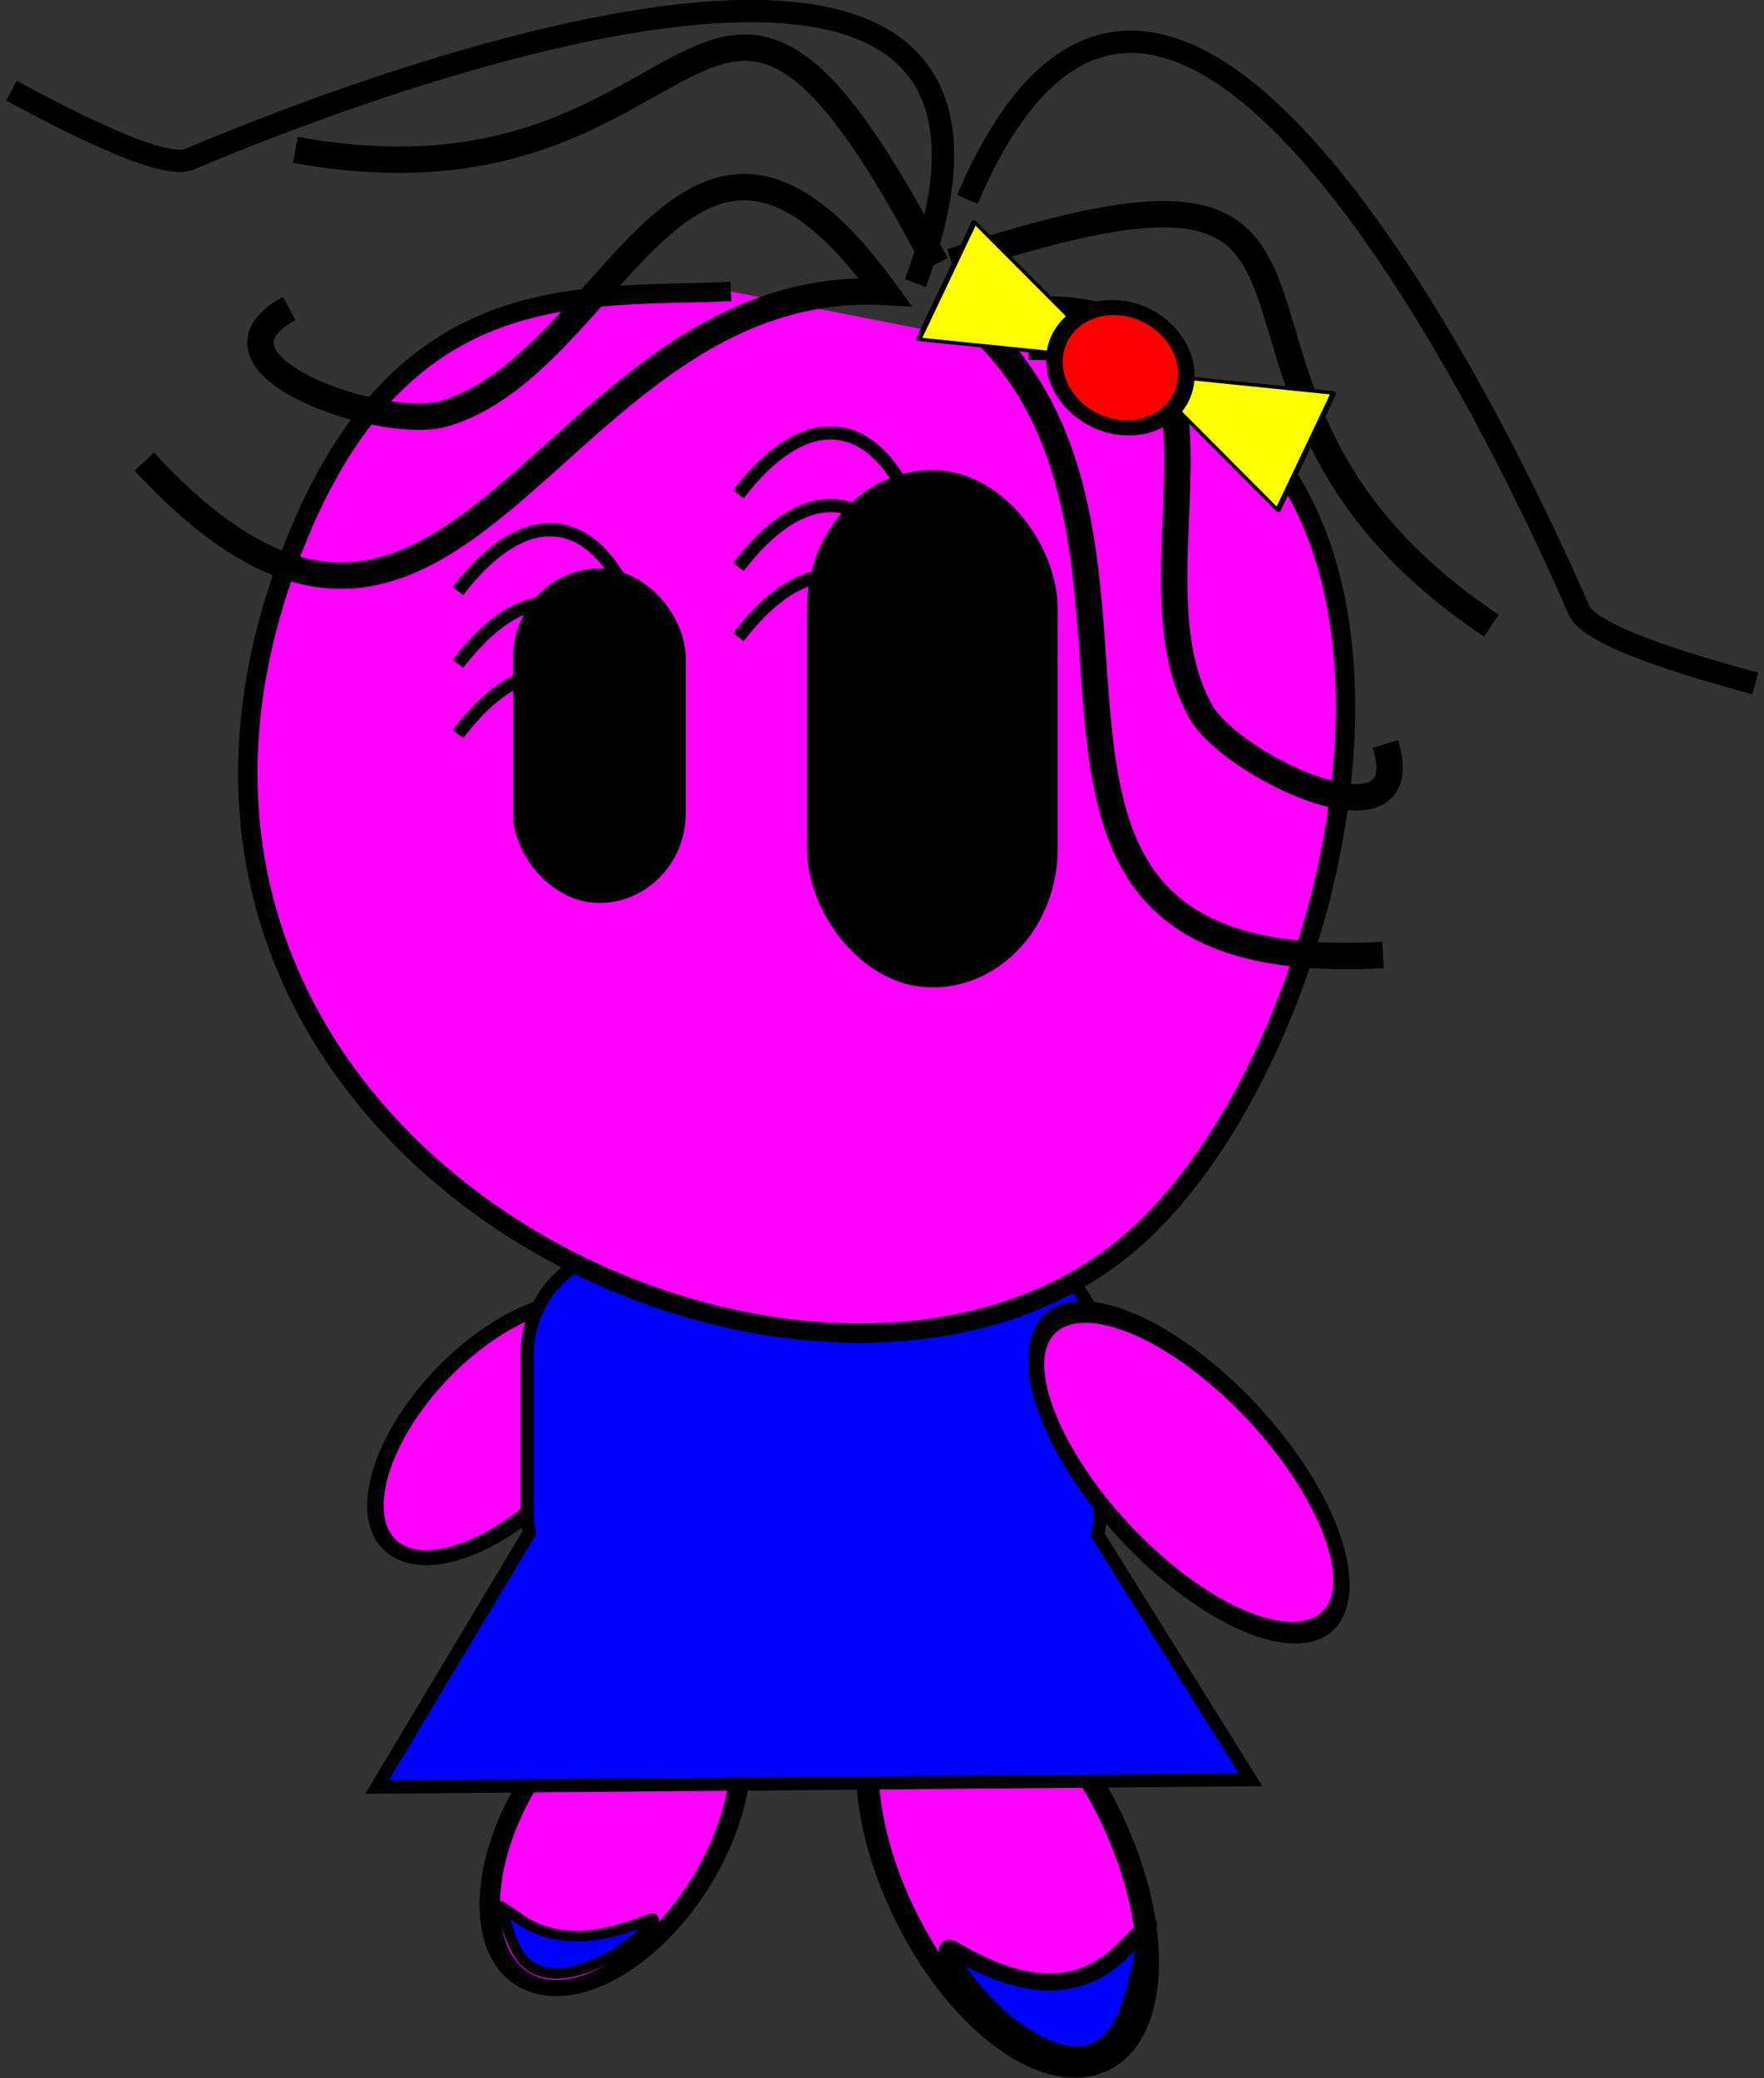
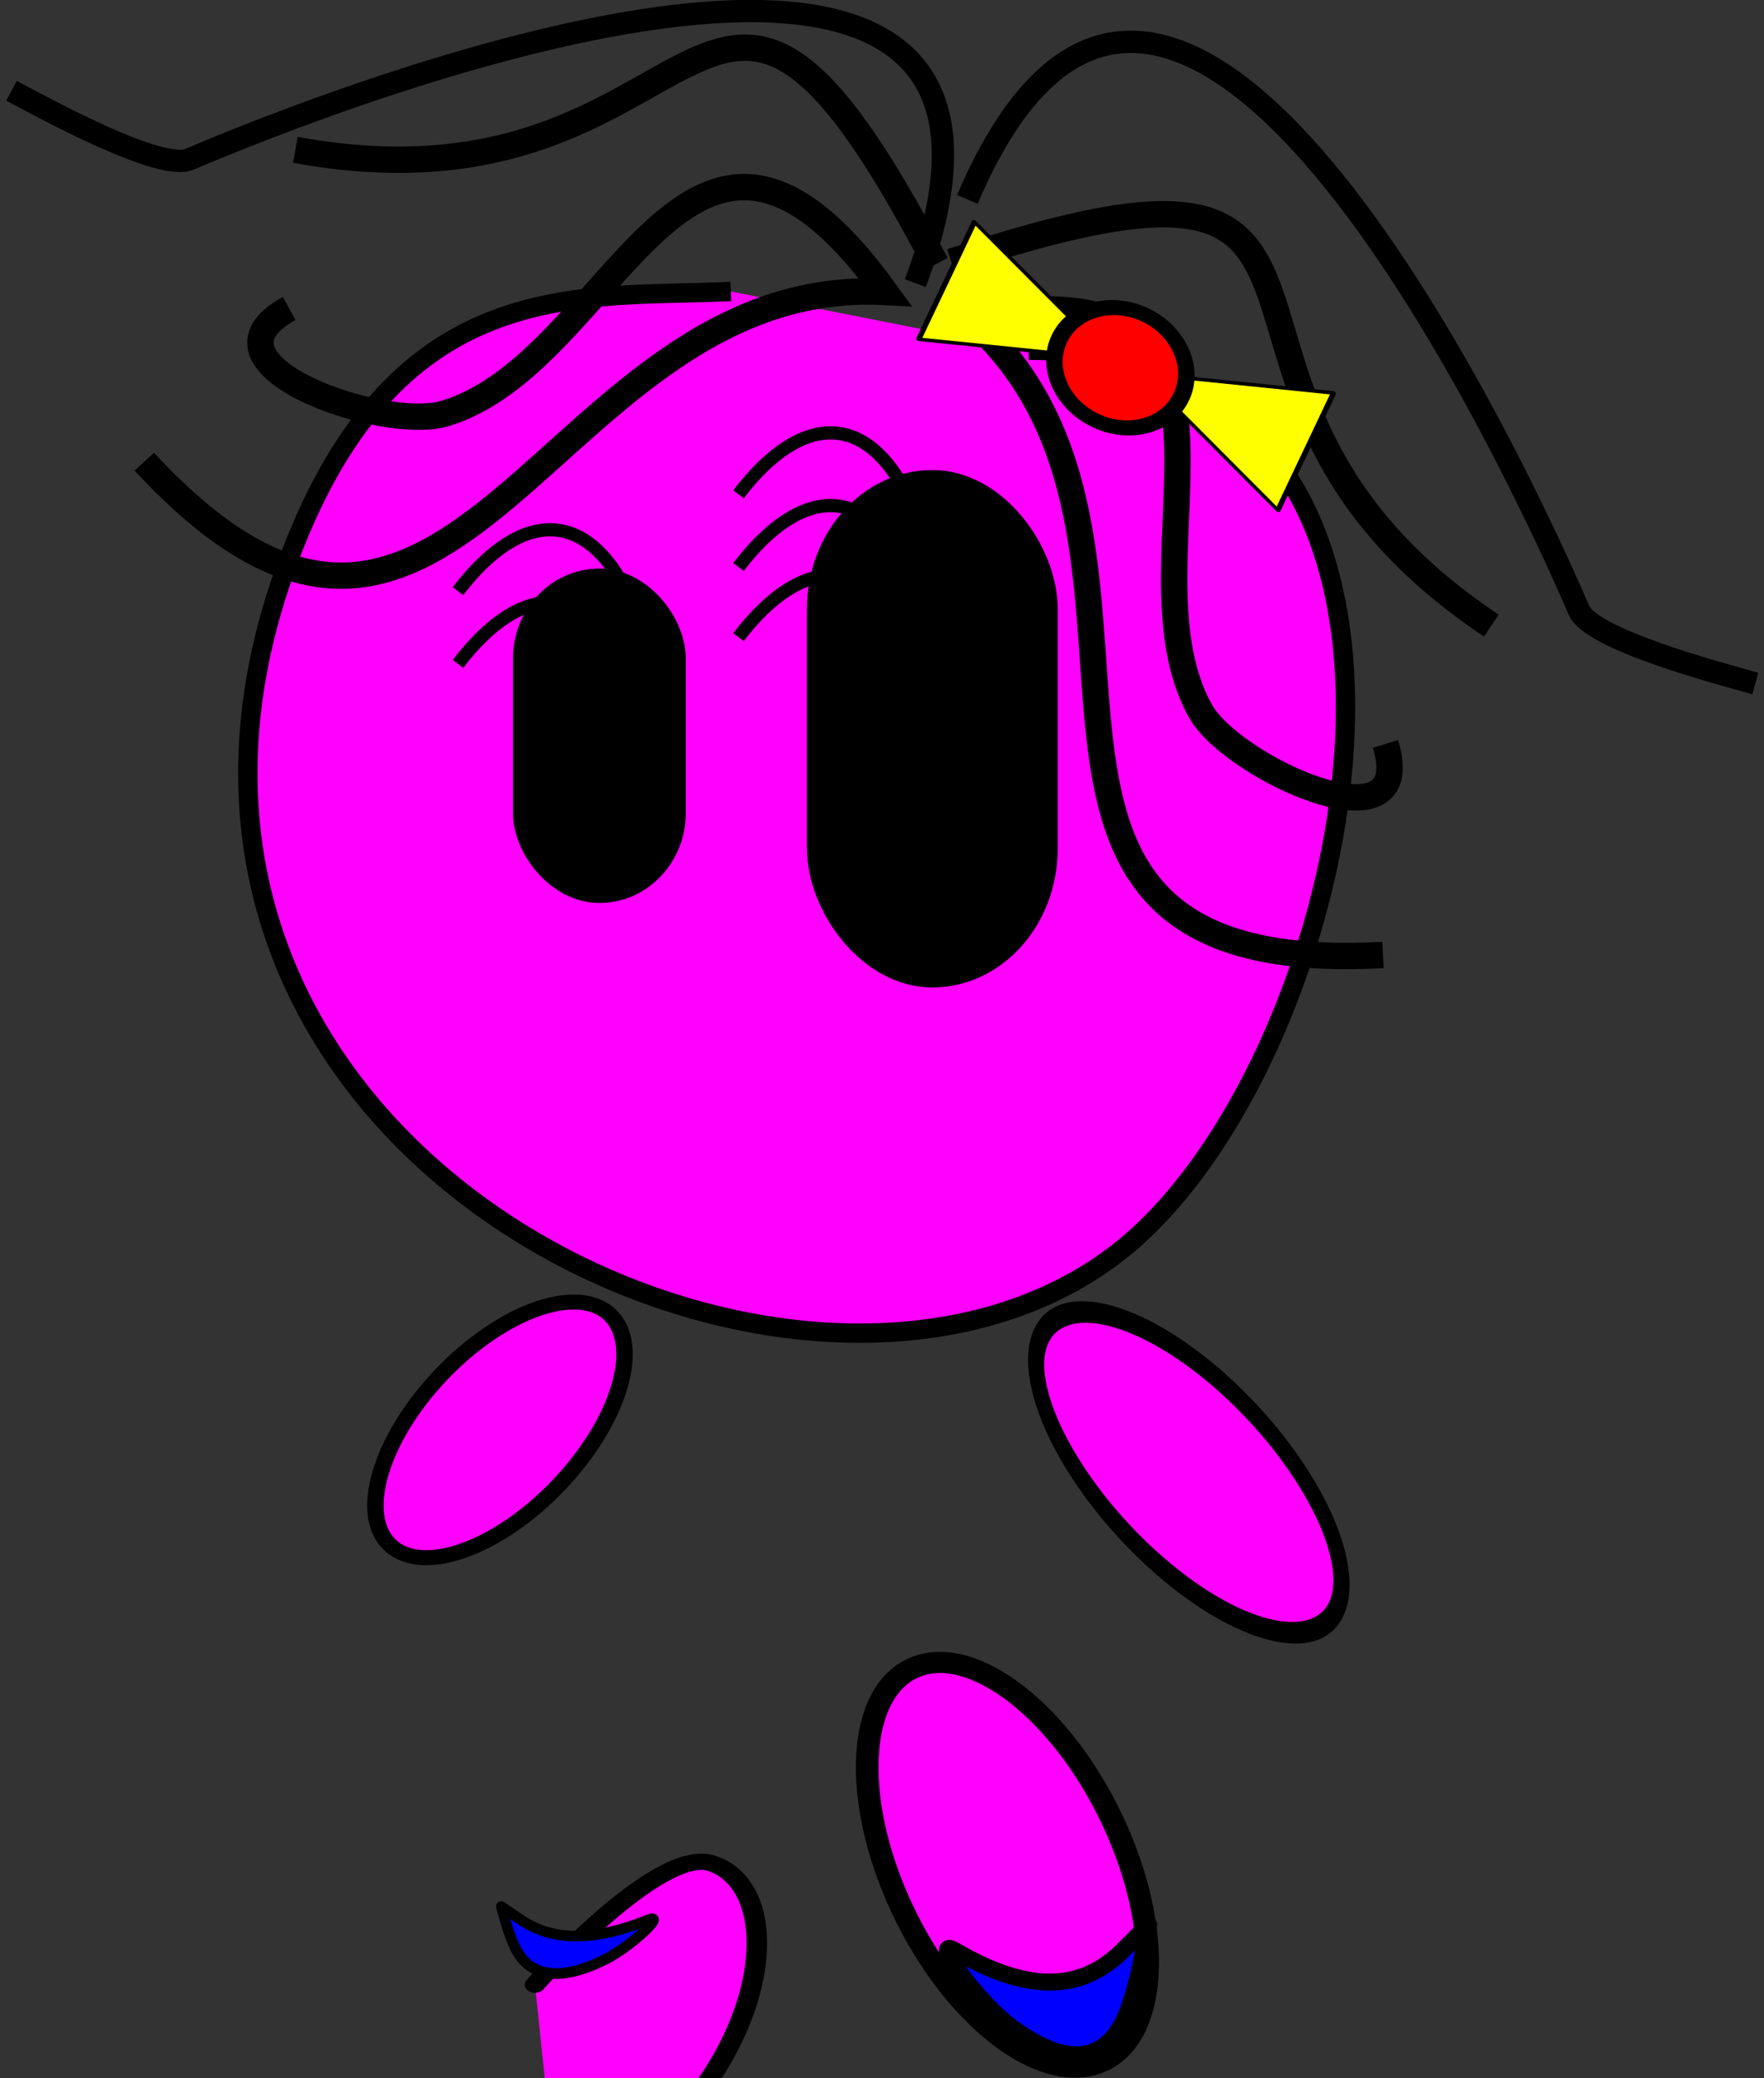
<svg xmlns="http://www.w3.org/2000/svg" xmlns:ns1="http://sodipodi.sourceforge.net/DTD/sodipodi-0.dtd" xmlns:ns2="http://www.inkscape.org/namespaces/inkscape" id="svg2" ns1:docname="_svgclean2.svg" ns2:export-filename="/media/kml/OS_Install/Users/kml/Pictures/clipart/people/gal20141125.svg.png" viewBox="0 0 267.61 315.18" ns2:export-xdpi="90" version="1.1" ns2:export-ydpi="90" ns2:version="0.48.3.1 r9886">
  <rect x="0" y="0" width="267.61" height="315.18" fill="#333333" stroke="none" />
  <ns1:namedview id="base" fit-margin-left="0" ns2:zoom="1.2432572" borderopacity="1.0" ns2:current-layer="layer1" ns2:cx="-31.21009" ns2:cy="-608.70434" ns2:window-maximized="0" showgrid="false" fit-margin-right="0" ns2:guide-bbox="true" showguides="true" bordercolor="#666666" ns2:window-x="0" ns2:window-y="0" fit-margin-bottom="0" ns2:window-width="512" ns2:pageopacity="0.0" ns2:pageshadow="2" pagecolor="#ffffff" ns2:document-units="px" ns2:window-height="452" fit-margin-top="0" />
  <g id="layer1" ns2:label="Layer 1" ns2:groupmode="layer" transform="translate(-223.45 -76.953)">
    <path id="path3095-4" ns1:rx="51.063831" ns1:ry="25.531916" style="stroke-linejoin:round;stroke:#000000;stroke-linecap:round;stroke-width:5;fill:#ff00ff" ns1:type="arc" d="m189.36 686.4c0 14.101-22.862 25.532-51.064 25.532s-51.064-11.431-51.064-25.532 22.862-25.532 51.064-25.532c27.595 0 50.198 10.962 51.04 24.753" ns1:open="true" transform="matrix(.274 .587 -.628 .256 769.45 102.86)" ns1:cy="686.40472" ns1:cx="138.29787" ns1:end="6.2526763" ns1:start="0" />
-     <path id="path3095-7" ns1:rx="51.063831" ns1:ry="25.531916" style="stroke-linejoin:round;stroke:#000000;stroke-linecap:round;stroke-width:5;fill:#ff00ff" ns1:type="arc" d="m189.36 686.4c0 14.101-22.862 25.532-51.064 25.532s-51.064-11.431-51.064-25.532 22.862-25.532 51.064-25.532c27.595 0 50.198 10.962 51.04 24.753" ns1:open="true" ns2:transform-center-x="-44.861603" ns2:transform-center-y="112.26147" transform="matrix(-.238 .455 -.573 -.189 742.99 421.51)" ns1:cy="686.40472" ns1:cx="138.29787" ns1:end="6.2526763" ns1:start="0" />
+     <path id="path3095-7" ns1:rx="51.063831" ns1:ry="25.531916" style="stroke-linejoin:round;stroke:#000000;stroke-linecap:round;stroke-width:5;fill:#ff00ff" ns1:type="arc" d="m189.36 686.4s-51.064-11.431-51.064-25.532 22.862-25.532 51.064-25.532c27.595 0 50.198 10.962 51.04 24.753" ns1:open="true" ns2:transform-center-x="-44.861603" ns2:transform-center-y="112.26147" transform="matrix(-.238 .455 -.573 -.189 742.99 421.51)" ns1:cy="686.40472" ns1:cx="138.29787" ns1:end="6.2526763" ns1:start="0" />
    <path id="path3095" ns1:rx="51.063831" ns1:ry="25.531916" style="stroke-linejoin:round;stroke:#000000;stroke-linecap:round;stroke-width:5;fill:#ff00ff" ns1:type="arc" d="m189.36 686.4c0 14.101-22.862 25.532-51.064 25.532s-51.064-11.431-51.064-25.532 22.862-25.532 51.064-25.532c27.595 0 50.198 10.962 51.04 24.753" ns1:open="true" transform="matrix(.316 -.351 0.385 .289 -8.667 143.97)" ns1:cy="686.40472" ns1:cx="138.29787" ns1:end="6.2526763" ns1:start="0" />
-     <path id="path3019" style="stroke:#000000;stroke-width:2;fill:#0000ff" ns2:connector-curvature="0" d="m122.41 162.09-16.344 27.281h-10.125c-8.854 0-15.969 7.146-15.969 16v23.969c0 1.075 0.112 2.111 0.312 3.125l-23.094 38.562 132.53-1.125-23.188-37.125c0.243-1.112 0.406-2.251 0.406-3.438v-23.969c0-8.854-7.146-16-16-16h-11.5l-17.031-27.281z" transform="translate(223.45 76.953)" />
    <path id="path3093" ns1:nodetypes="cssc" style="stroke:#000000;stroke-width:2.934;fill:#ff00ff" ns2:connector-curvature="0" d="m334.32 121.15c-23.071 1.118-51.438-3.221-67.679 42.337-31.639 88.749 79.015 141.16 126.87 103.06 36.87-29.355 58.486-136.48-13.993-136.48" />
    <path id="path3095-1" ns1:rx="51.063831" ns1:ry="25.531916" style="stroke-linejoin:round;stroke:#000000;stroke-linecap:round;stroke-width:5;fill:#ff00ff" ns1:type="arc" d="m189.36 686.4c0 14.101-22.862 25.532-51.064 25.532s-51.064-11.431-51.064-25.532 22.862-25.532 51.064-25.532c27.595 0 50.198 10.962 51.04 24.753" ns1:open="true" transform="matrix(.441 .399 -.212 .52 488.33 -111.86)" ns1:cy="686.40472" ns1:cx="138.29787" ns1:end="6.2526763" ns1:start="0" />
    <rect id="rect3897" style="stroke-linejoin:round;stroke:#000000;stroke-linecap:round;stroke-width:3.906;fill:#000000" ry="11.702" height="46.809" width="22.315" y="165.13" x="303.22" />
    <rect id="rect3897-0" style="stroke-linejoin:round;stroke:#000000;stroke-linecap:round;stroke-width:5.844;fill:#000000" ry="18.156" height="72.624" width="32.199" y="151.16" x="348.79" />
    <g id="g4154" transform="matrix(.999 -.055 .055 .999 -199.73 77.351)">
      <g id="g4027-4" transform="matrix(-1 0 0 1 706.07 -189.82)">
        <path id="path4023-8" style="stroke:#000000;stroke-width:4;fill:none" ns2:connector-curvature="0" d="m-72.34 190.65c-75.395-20.477-26.313 20.267-78.723 59.574" transform="translate(214.21 69.566)" />
        <path id="path4025-8" style="stroke:#000000;stroke-width:4;fill:none" ns2:connector-curvature="0" d="m-134.04 267.25c-4.258 17.031 23.305 2.327 27.66-6.383 12.154-24.308-19.178-67.864 31.915-61.702-36.87 35.741 12.616 100-57.447 100" transform="translate(214.21 69.566)" />
      </g>
      <path id="path4055-2" d="m567.14 61.1c33.429-67.688 77.565 35.805 89.184 67.296 1.662 4.504 20.405 10.616 26.076 12.535" style="stroke:#000000;stroke-width:3.389;fill:none" ns2:connector-curvature="0" />
    </g>
    <g id="g4006" transform="matrix(.58 .276 -.238 .501 520.92 -31.134)">
      <path id="path3979" ns1:r2="45.744682" style="stroke-linejoin:round;stroke:#000000;stroke-linecap:round;stroke-width:4;fill:#ffff00" ns1:type="star" d="m-340.43 788.53-137.23 79.232v-158.46z" ns1:r1="91.489365" ns2:transform-center-x="-7.1612065" transform="matrix(.313 0 0 .224 33.764 187.82)" ns1:arg2="1.0471976" ns1:arg1="0" ns2:randomized="0" ns1:cy="788.52502" ns1:cx="-431.91489" ns2:rounded="1.0408341e-17" ns2:flatsided="true" ns1:sides="3" />
      <path id="path3979-9" ns1:r2="45.744682" style="stroke-linejoin:round;stroke:#000000;stroke-linecap:round;stroke-width:4;fill:#ffff00" ns1:type="star" d="m-340.43 788.53-137.23 79.232v-158.46z" ns1:r1="91.489365" ns2:transform-center-x="7.1612062" transform="matrix(-.313 0 0 .224 -171.31 187.82)" ns1:arg2="1.0471976" ns1:arg1="0" ns2:randomized="0" ns1:cy="788.52502" ns1:cx="-431.91489" ns2:rounded="1.0408341e-17" ns2:flatsided="true" ns1:sides="3" />
      <path id="path3977" ns1:rx="15.957447" ns1:ry="15.957447" style="stroke-linejoin:round;stroke:#000000;stroke-linecap:round;stroke-width:4;fill:#ff0000" ns1:type="arc" d="m-268.09 295.97c0 8.813-7.144 15.957-15.957 15.957-8.813 0-15.957-7.144-15.957-15.957 0-8.813 7.144-15.957 15.957-15.957 8.623 0 15.687 6.851 15.95 15.471" ns1:open="true" transform="translate(214.21 69.566)" ns1:cy="295.9718" ns1:cx="-284.04254" ns1:end="6.2526763" ns1:start="0" />
    </g>
    <g id="g4148" transform="matrix(.679 .734 -.734 .679 338.61 -97.784)">
      <g id="g4027" transform="translate(34.043 -134.04)">
        <path id="path4023" style="stroke:#000000;stroke-width:4;fill:none" ns2:connector-curvature="0" d="m-72.34 190.65c-75.395-20.477-26.313 20.267-78.723 59.574" transform="translate(214.21 69.566)" />
        <path id="path4025" style="stroke:#000000;stroke-width:4;fill:none" ns2:connector-curvature="0" d="m-134.04 267.25c-4.258 17.031 23.305 2.327 27.66-6.383 12.154-24.308-19.178-67.864 31.915-61.702-36.87 35.741 12.616 100-57.447 100" transform="translate(214.21 69.566)" />
      </g>
      <path id="path4055" d="m175.91 130.43c-34.028-67.389-77.244 36.492-88.583 68.085-1.622 4.518-20.31 10.797-25.964 12.766" style="stroke:#000000;stroke-width:3.389;fill:none" ns2:connector-curvature="0" />
    </g>
    <g id="g4102" transform="translate(4.255 -4.255)">
      <path id="path4075" d="m288.67 170.86c9.89-12.918 19.584-11.895 25.532 0" style="stroke:#000000;stroke-width:2;fill:none" ns2:connector-curvature="0" />
      <path id="path4075-4" d="m288.67 181.89c9.89-12.918 19.584-11.895 25.532 0" style="stroke:#000000;stroke-width:2;fill:none" ns2:connector-curvature="0" />
-       <path id="path4075-5" d="m288.67 192.53c9.89-12.918 19.584-11.895 25.532 0" style="stroke:#000000;stroke-width:2;fill:none" ns2:connector-curvature="0" />
    </g>
    <g id="g4102-1" transform="translate(46.809 -18.949)">
      <path id="path4075-1" d="m288.67 170.86c9.89-12.918 19.584-11.895 25.532 0" style="stroke:#000000;stroke-width:2;fill:none" ns2:connector-curvature="0" />
      <path id="path4075-4-5" d="m288.67 181.89c9.89-12.918 19.584-11.895 25.532 0" style="stroke:#000000;stroke-width:2;fill:none" ns2:connector-curvature="0" />
      <path id="path4075-5-2" d="m288.67 192.53c9.89-12.918 19.584-11.895 25.532 0" style="stroke:#000000;stroke-width:2;fill:none" ns2:connector-curvature="0" />
    </g>
    <path id="path4166" style="stroke-linejoin:round;stroke:#000000;stroke-linecap:round;stroke-width:1.609;fill:#0000ff" ns2:connector-curvature="0" d="m90.147 305.85c-1.959-1.102-3.082-3.042-4.339-7.496l-0.515-1.826 2.925 1.985c4.885 3.315 11.051 3.33 19.313 0.047 3.065-1.218-2.644 4.064-6.444 5.962-4.702 2.348-8.34 2.79-10.939 1.328z" transform="translate(214.21 69.566)" />
    <path id="path4166-7" style="stroke-linejoin:round;stroke:#000000;stroke-linecap:round;stroke-width:2.576;fill:#0000ff" ns2:connector-curvature="0" d="m391.29 386.94c2.587-2.139 4.07-5.905 5.73-14.554l0.681-3.545-3.863 3.854c-6.452 6.437-14.593 6.466-25.504 0.09-4.048-2.365 3.492 7.891 8.51 11.575 6.209 4.559 11.014 5.417 14.446 2.578z" />
  </g>
</svg>